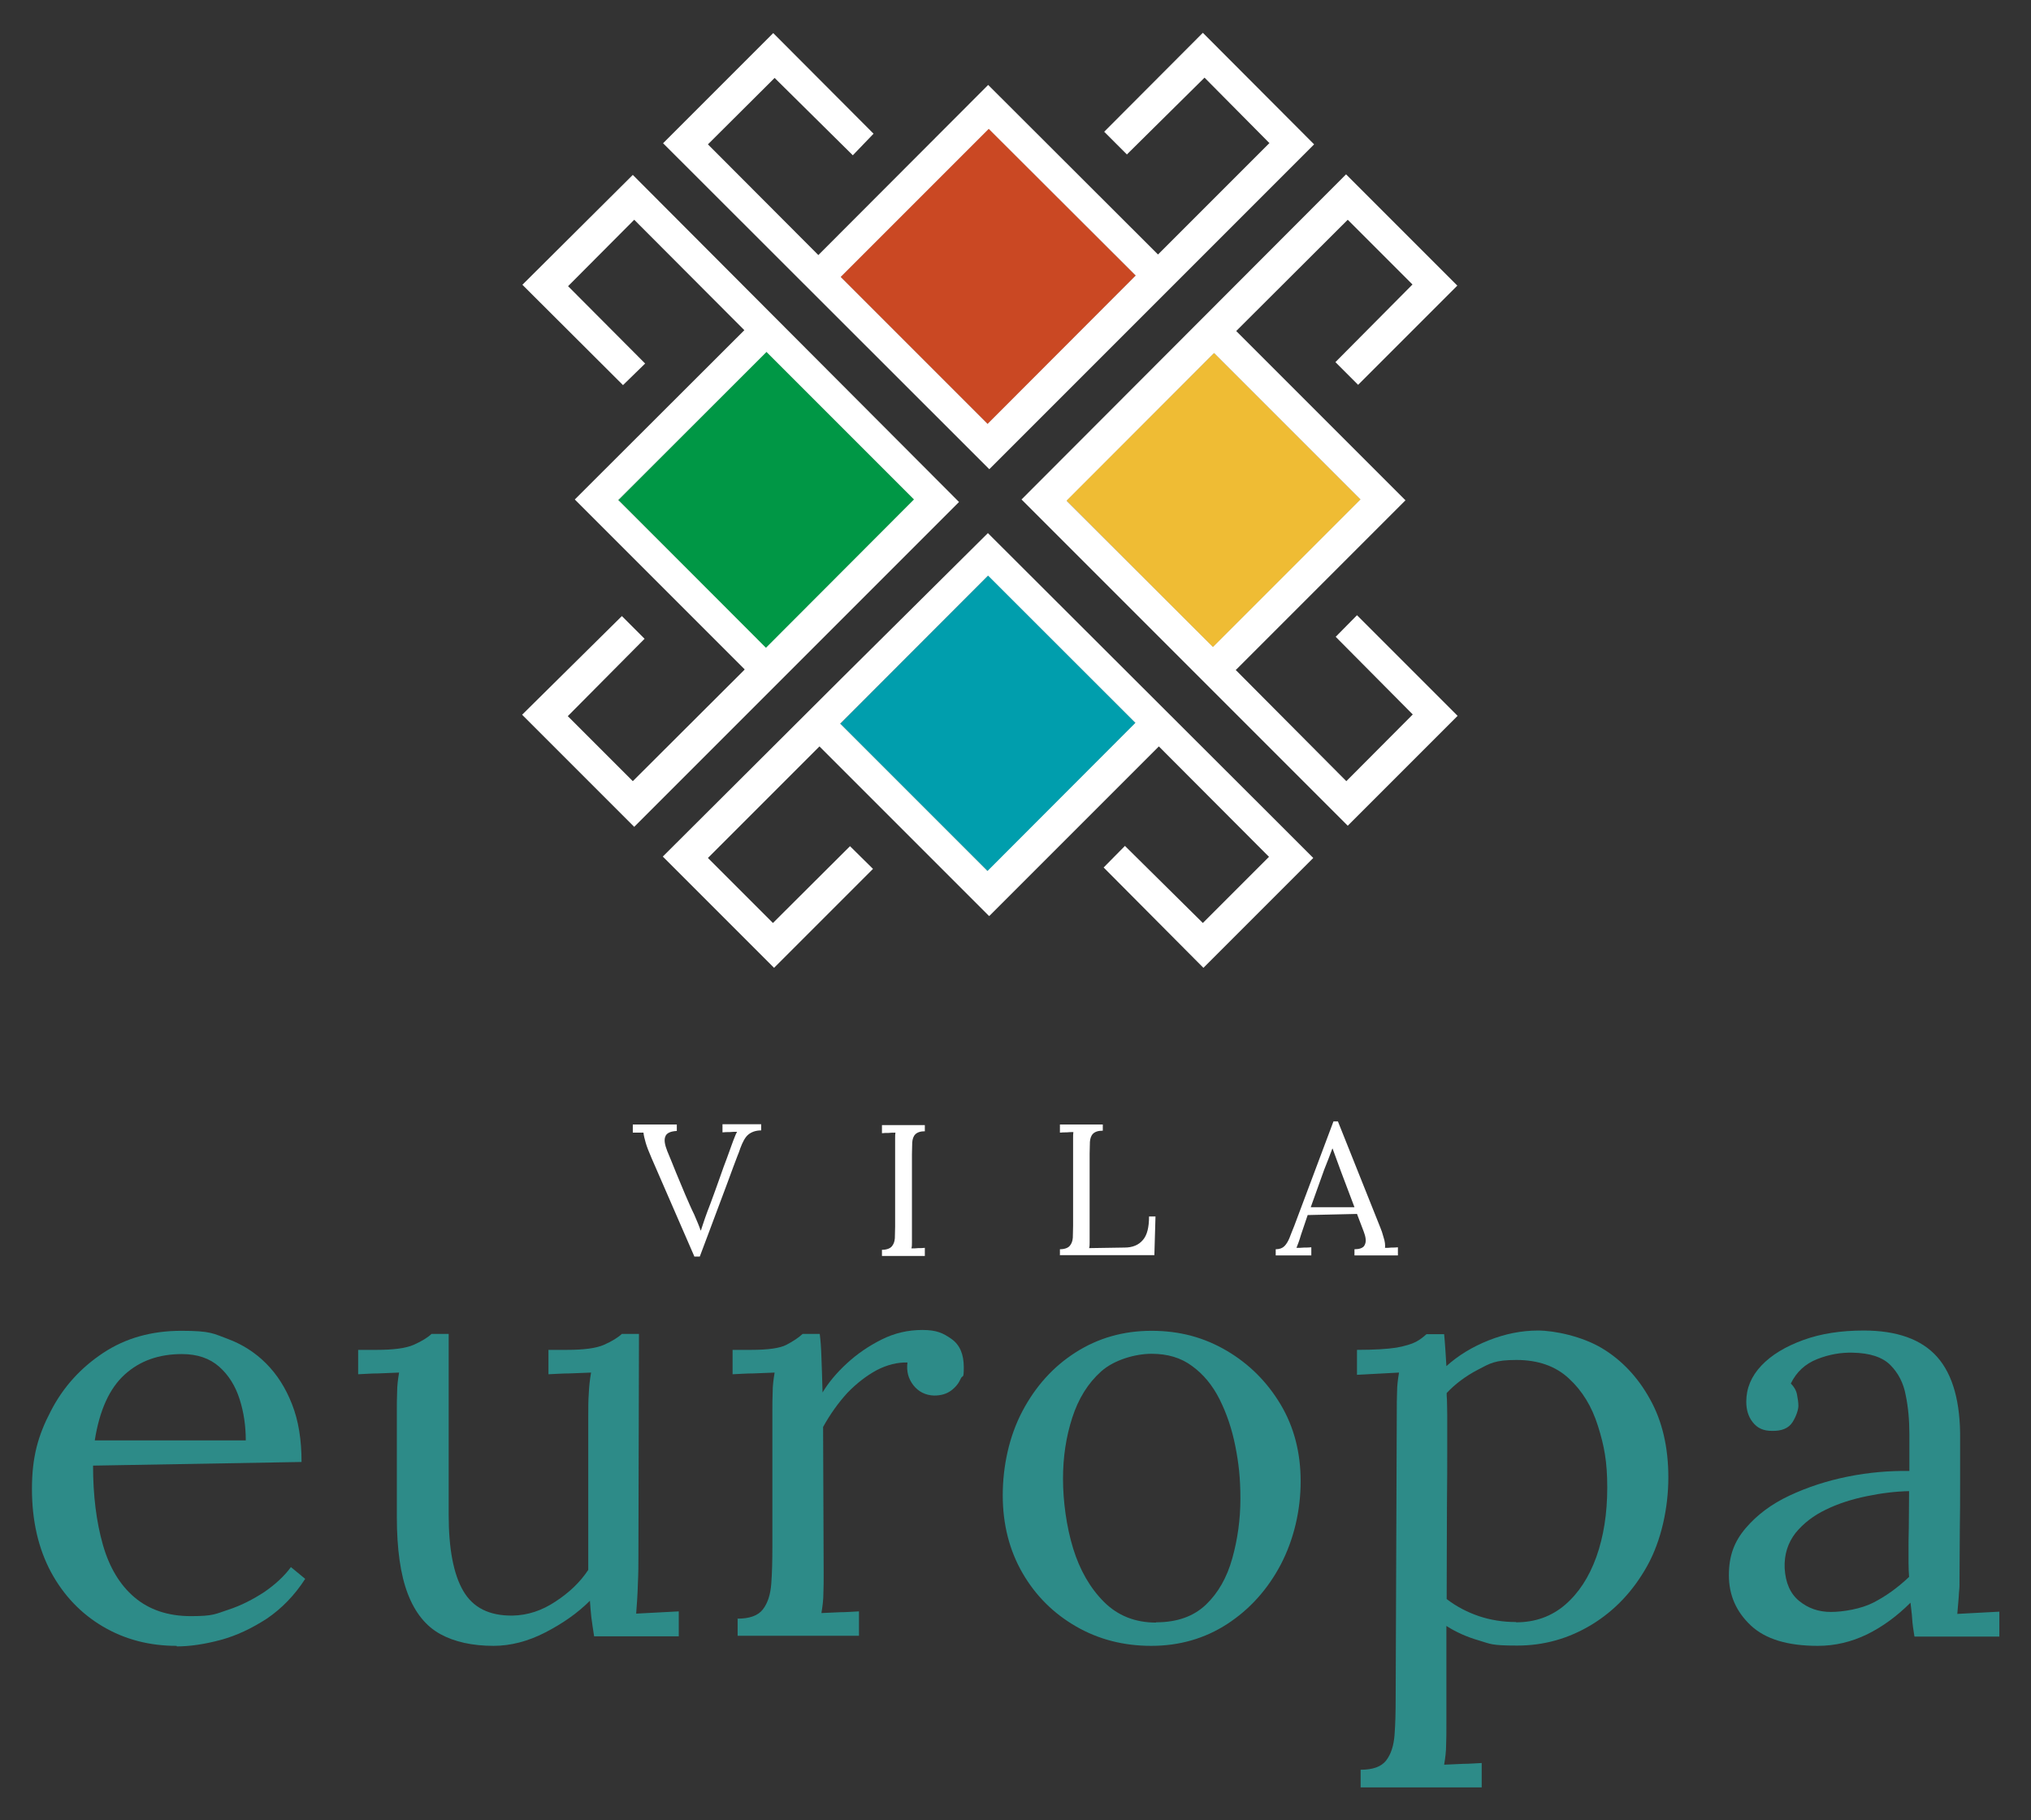
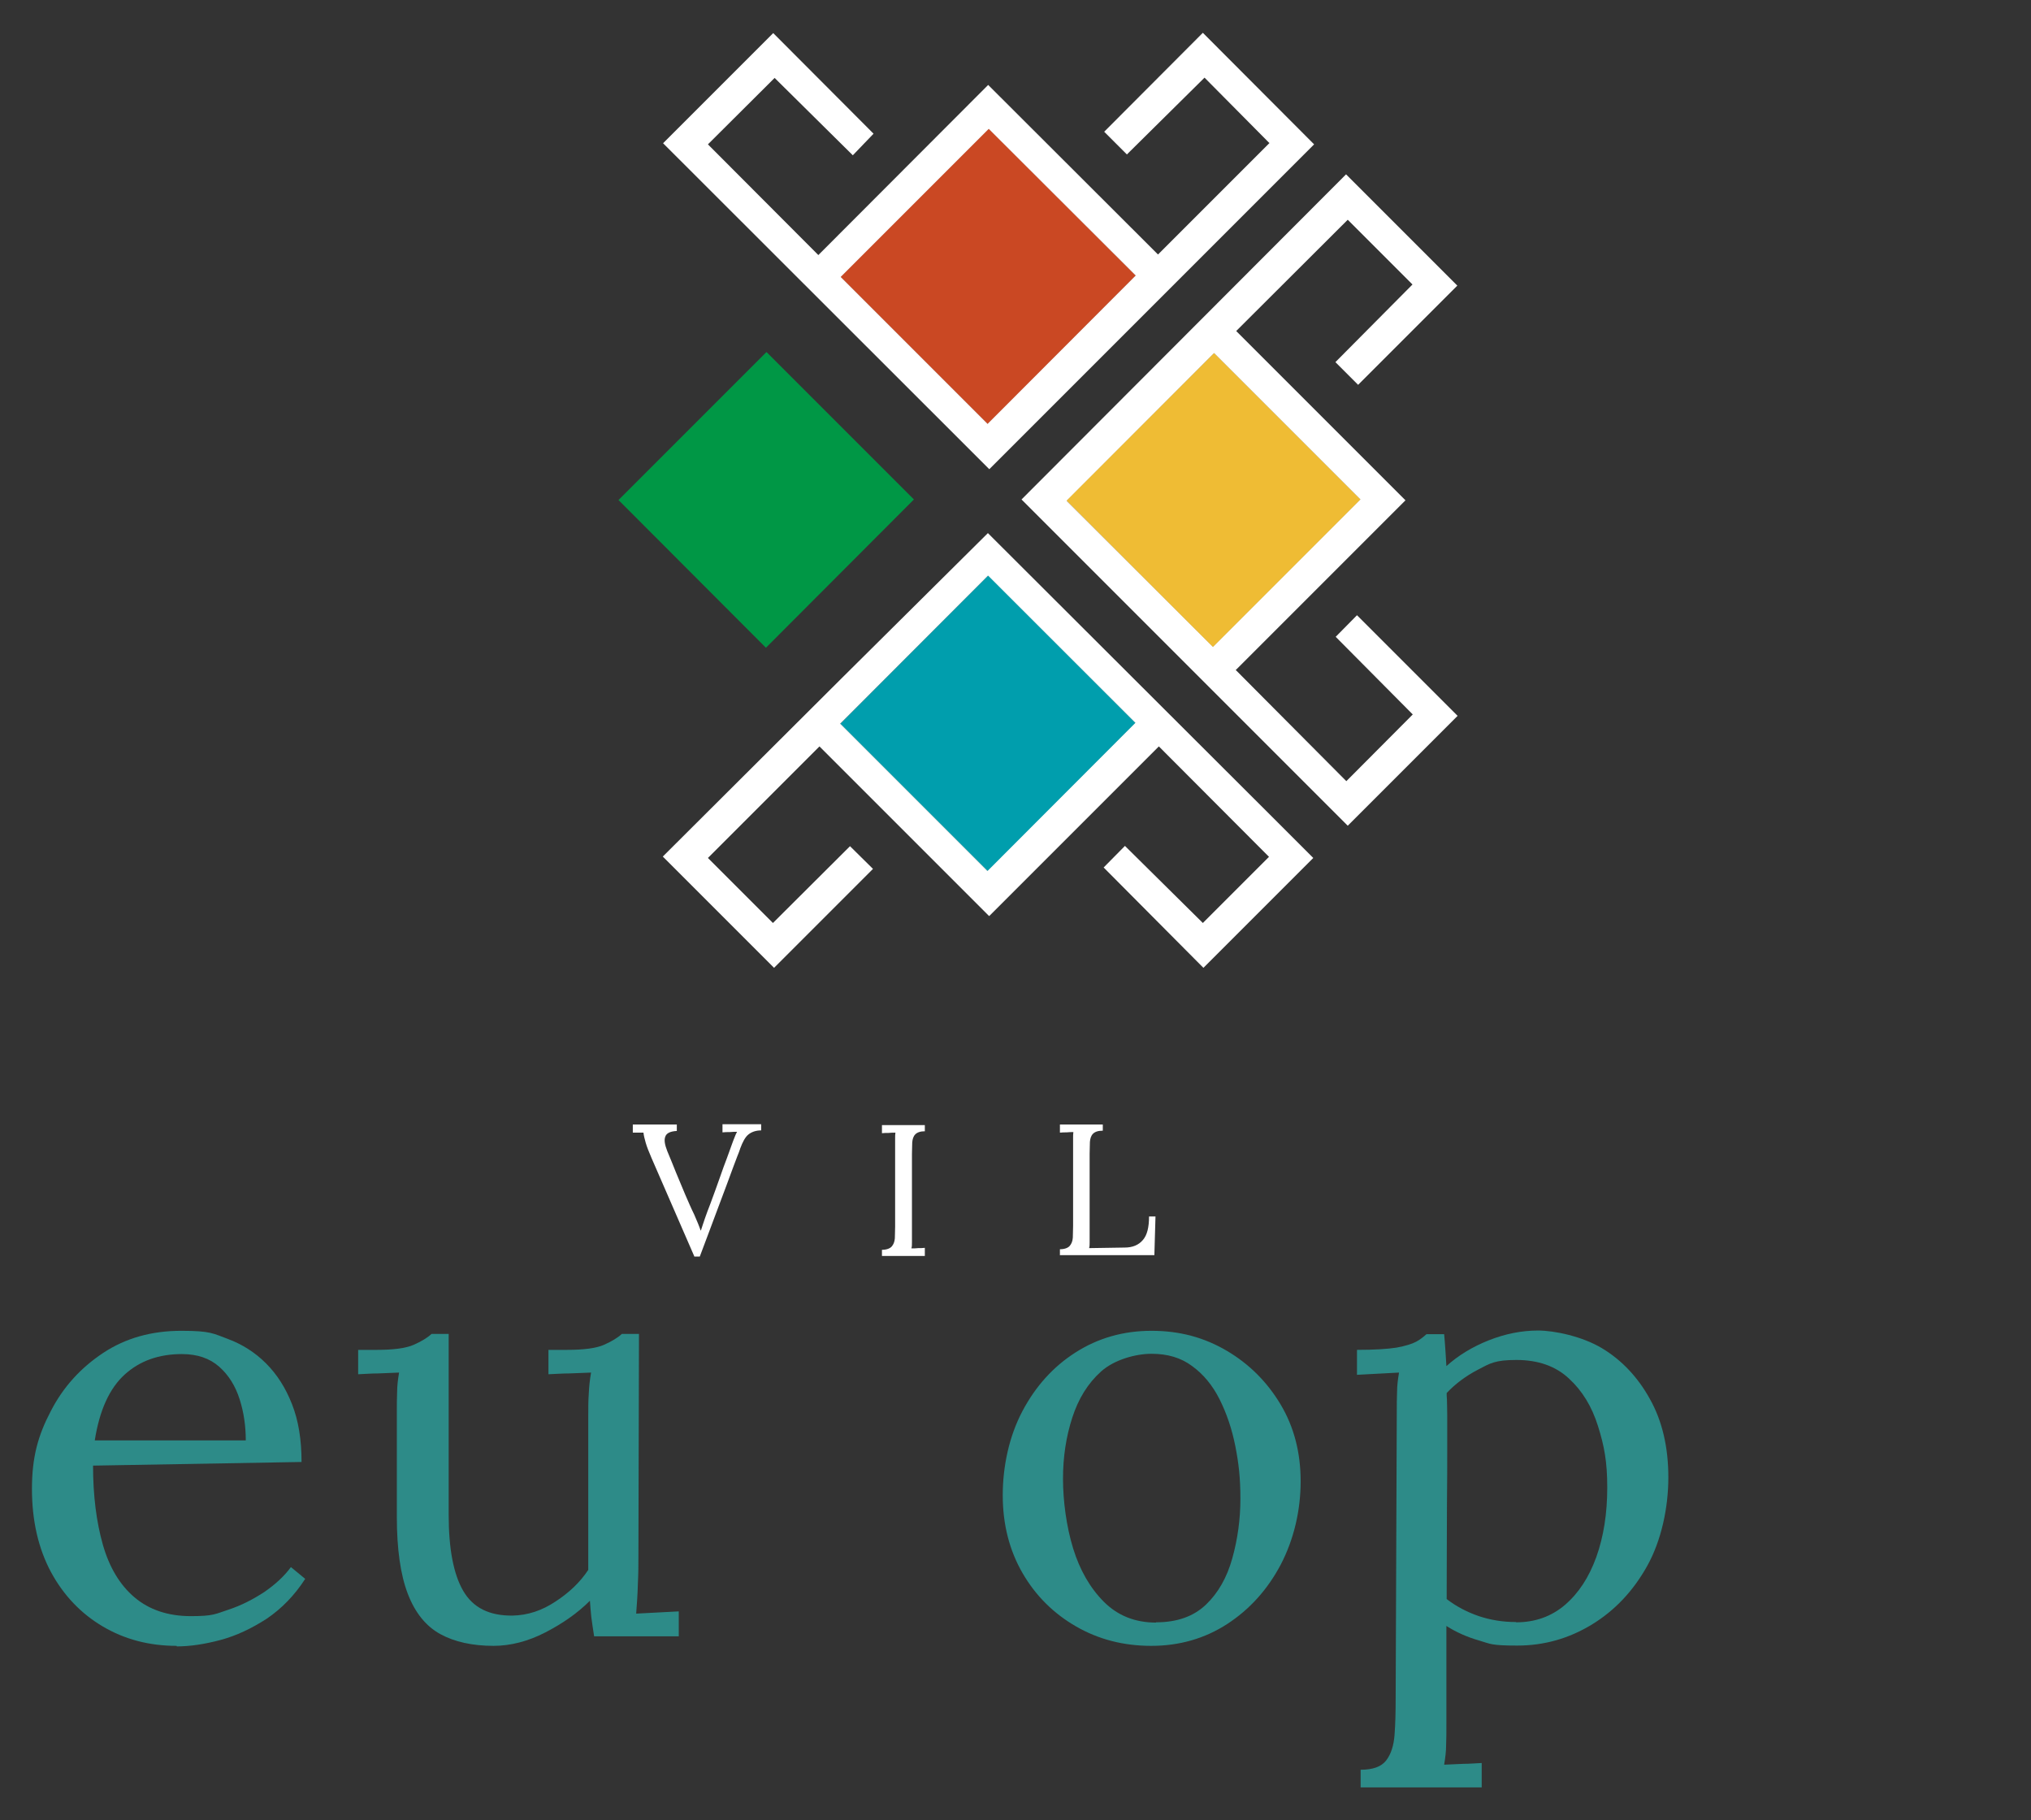
<svg xmlns="http://www.w3.org/2000/svg" id="Camada_1" version="1.1" viewBox="0 0 724.7 649.4">
  <rect x="0" y="0" width="724.7" height="649.4" fill="#333333" stroke="none" />
  <defs>
    <style>
      .st0 {
        fill: #009745;
      }

      .st1 {
        fill: #efbc34;
      }

      .st2 {
        fill: #fff;
      }

      .st3 {
        fill: #009ead;
      }

      .st4 {
        fill: #2d8b88;
      }

      .st5 {
        fill: #ca4823;
      }
    </style>
  </defs>
  <g>
    <path class="st2" d="M247.9,448.6l-15.4-35.4c-1-2.3-1.7-4.1-2.1-5.5-.4-1.4-.7-2.6-.8-3.6-.6,0-1.3,0-1.9,0s-1.3,0-1.9,0v-2.9h15.7v2.3c-2.3.1-3.7.8-4.1,2-.5,1.2-.2,2.9.7,5.2,1.1,2.6,2.1,5.1,3.1,7.6,1,2.4,2.1,5.1,3.3,7.9,1.1,2.5,2.1,4.9,3.2,7.1,1,2.3,1.8,4.2,2.3,5.7h.1c.5-1.6,1-3,1.5-4.5.5-1.4,1.1-3.1,1.9-5.1,1.4-3.7,2.5-6.9,3.4-9.4.9-2.6,1.7-4.8,2.4-6.6.7-1.8,1.2-3.4,1.7-4.7.4-1.2.8-2.1,1.1-2.9.3-.8.6-1.5.9-2-.9,0-1.7,0-2.6.1-.9,0-1.7,0-2.6.1v-2.9h13.8v2.2c-2,0-3.5.6-4.6,1.5-1.1.9-2,2.6-2.9,5,0,.2-.2.5-.3.9-.1.4-.4,1-.7,1.8-.3.8-.8,2.1-1.4,3.7-.6,1.6-1.4,3.8-2.4,6.5-1,2.7-2.3,6.2-3.9,10.4-1.6,4.2-3.4,9.2-5.7,15.2h-1.9Z" />
    <path class="st2" d="M330.1,403.6c-1.7,0-2.8.4-3.5,1.1-.7.7-1,1.7-1.1,2.9,0,1.2-.1,2.6-.1,4.2v28.3c0,1.2,0,2.2,0,3.1,0,.9,0,1.6-.2,2.2.8,0,1.6,0,2.4-.1.8,0,1.6,0,2.4-.1v2.9h-15.3v-2.2c1.7,0,2.9-.5,3.5-1.2.6-.7,1-1.6,1.1-2.9,0-1.2.1-2.6.1-4.2v-28.7c0-.9,0-1.7,0-2.6,0-.8,0-1.6.1-2.2-.8,0-1.6,0-2.4.1-.8,0-1.6,0-2.4.1v-2.9h15.3v2.2Z" />
    <path class="st2" d="M378.2,447.9v-2.2c1.7,0,2.9-.5,3.5-1.2.6-.7,1-1.6,1.1-2.9,0-1.2.1-2.6.1-4.2v-28.7c0-.9,0-1.7,0-2.6,0-.8,0-1.6.1-2.2-.8,0-1.6,0-2.4.1-.8,0-1.6,0-2.4.1v-2.9h15.3v2.2c-1.7,0-2.8.4-3.5,1.1-.7.7-1,1.7-1.1,2.9,0,1.2-.1,2.6-.1,4.2v28.5c0,1.2,0,2.2,0,3.1,0,.8,0,1.6-.2,2.1l12.7-.2c2.8,0,5-.9,6.5-2.7,1.5-1.7,2.2-4.5,2.2-8.4h2.3l-.4,13.8h-33.6Z" />
-     <path class="st2" d="M455.2,447.9v-2.2c1.4,0,2.4-.4,3.1-1.1.7-.7,1.3-1.7,1.8-2.9.5-1.2,1-2.7,1.7-4.3l14-37.3h1.6l15.1,37.8c.4.9.8,2.1,1.2,3.6.5,1.5.6,2.7.5,3.7.8,0,1.5,0,2.3-.1.8,0,1.5,0,2.3-.1v2.9h-15.5v-2.2c1.7,0,2.8-.4,3.4-1.1.5-.7.7-1.6.6-2.5-.1-1-.4-1.9-.7-2.7l-2.4-6.3-17.6.4-2.4,7.1c-.3,1.1-.6,1.9-.8,2.5-.2.6-.5,1.3-.8,2.1.9,0,1.8,0,2.7-.1.9,0,1.8,0,2.6-.1v2.9h-12.7ZM467.6,430.7h15.7l-4.8-12.7c-.5-1.4-1-2.7-1.5-4.1-.5-1.4-1-2.7-1.5-4.1h-.1c-.5,1.2-.9,2.5-1.4,3.7-.5,1.2-1,2.5-1.5,3.8l-4.8,13.4Z" />
  </g>
  <g>
    <path class="st4" d="M63,587.2c-9.7,0-18.5-2.3-26.3-6.9s-14-11.1-18.5-19.4c-4.5-8.4-6.8-18.3-6.8-29.7s2.2-19.1,6.7-27.7c4.4-8.6,10.7-15.5,18.7-20.8s17.3-7.9,27.9-7.9,11.4,1,16.6,2.9c5.1,1.9,9.7,4.8,13.6,8.7,3.9,3.9,7,8.7,9.3,14.6,2.3,5.8,3.4,12.7,3.4,20.6l-74.4,1.3c0,10.7,1.2,20.1,3.5,28.2,2.3,8.1,6.1,14.4,11.3,18.8,5.2,4.4,11.9,6.7,20.1,6.7s8.8-.8,13.4-2.3c4.6-1.5,8.8-3.7,12.8-6.3,3.9-2.7,7.1-5.6,9.5-8.9l5.1,4.2c-3.8,5.9-8.4,10.6-13.7,14.2-5.4,3.5-10.9,6.1-16.5,7.6-5.6,1.5-10.9,2.3-15.6,2.3ZM33.8,513.9h53.9c0-5.1-.7-10-2.2-14.7-1.5-4.7-3.9-8.6-7.3-11.6-3.4-3-7.8-4.5-13.3-4.5-8.2,0-15,2.4-20.4,7.3-5.4,4.9-9,12.7-10.7,23.6Z" />
    <path class="st4" d="M176.2,587.2c-7.6,0-14-1.4-19.1-4.2-5.1-2.8-9-7.6-11.6-14.4-2.6-6.8-3.9-15.9-3.9-27.5v-37.6c0-2.3,0-4.5.1-6.8,0-2.3.3-4.6.7-7-2.4.1-4.8.2-7.3.3-2.5,0-4.9.2-7.3.3v-8.7h6.6c6.1,0,10.5-.6,13.2-1.8,2.7-1.2,4.9-2.5,6.4-3.9h6.1v64.5c0,12.1,1.7,21.2,5.2,27.2,3.5,6,9.3,8.9,17.6,8.8,5.4-.1,10.5-1.8,15.3-5,4.9-3.2,8.8-6.9,11.7-11.3v-54.3c0-3.4,0-6.3.2-8.8.1-2.5.4-4.9.8-7.3-2.5.1-5.1.2-7.6.3-2.5,0-5.1.2-7.6.3v-8.7h6.6c6.1,0,10.5-.6,13.2-1.8,2.7-1.2,4.9-2.5,6.4-3.9h6.1l-.2,79.9c0,2.3,0,5.4-.2,9.5-.1,4.1-.4,7.5-.6,10.4,2.5-.1,5.1-.3,7.6-.4,2.5-.1,5.1-.3,7.6-.4v8.9h-30.2c-.4-2.4-.7-4.7-1-6.8-.2-2.1-.4-4.1-.5-5.9-4.4,4.4-9.7,8.1-15.9,11.3-6.2,3.2-12.4,4.8-18.6,4.8Z" />
-     <path class="st4" d="M263.1,577.5c4.4,0,7.4-1.1,9.1-3.3,1.7-2.2,2.7-5.2,3-9.1.3-3.9.4-8.3.4-13.4v-48.2c0-2.3,0-4.5.1-6.8,0-2.3.3-4.6.7-7-2.5.1-5,.2-7.5.3-2.5,0-5,.2-7.5.3v-8.7h6.6c6.1,0,10.3-.6,12.6-1.8,2.3-1.2,4.3-2.5,5.8-3.9h6.1c.3,2.3.5,5,.6,8.3.1,3.3.3,7.5.4,12.6,2.1-3.5,5-7,8.7-10.4,3.7-3.4,7.8-6.2,12.4-8.5,4.6-2.3,9.4-3.4,14.5-3.4s7.4,1.1,10.4,3.2,4.4,5.5,4.4,10.1-.4,2.5-1.1,4.1c-.7,1.6-1.8,3-3.4,4.2-1.6,1.2-3.6,1.8-6.1,1.8-3.1-.1-5.6-1.4-7.4-3.7-1.8-2.3-2.5-5-2.1-8.1-3.5-.1-7.2.8-10.9,2.7-3.7,2-7.2,4.7-10.5,8.1-3.2,3.5-6.1,7.5-8.7,12.2l.2,52c0,2.8,0,5.3-.1,7.5,0,2.2-.3,4.5-.7,6.9,2.3-.1,4.5-.2,6.7-.3,2.2,0,4.4-.2,6.7-.3v8.7h-43.3v-6.3Z" />
    <path class="st4" d="M410.8,587.2c-9.9,0-18.8-2.3-26.8-6.9-8-4.6-14.4-10.9-19.1-19-4.7-8.1-7.1-17.4-7.1-27.8s2.3-21.1,7-30c4.7-8.9,11-15.9,19-21,8-5.1,17-7.7,27.1-7.7s18.8,2.4,26.8,7.1c8,4.7,14.4,11.1,19.2,19.1,4.8,8,7.2,17.2,7.2,27.5s-2.4,20.7-7.1,29.7c-4.7,8.9-11.1,16-19.1,21.2s-17.1,7.8-27.1,7.8ZM412.5,578.8c7.5,0,13.4-2.1,17.8-6.3,4.4-4.2,7.5-9.7,9.4-16.5s2.9-13.9,2.9-21.3-.6-12.6-1.8-18.7c-1.2-6.1-3.1-11.7-5.6-16.7-2.5-5-5.8-9-9.8-11.9-4-3-8.8-4.4-14.5-4.4s-13.3,2.1-18,6.3c-4.7,4.2-8.1,9.7-10.3,16.5-2.2,6.8-3.3,14-3.3,21.8s1.2,17,3.6,24.8c2.4,7.8,6.1,14.2,11,19.1,4.9,4.9,11.1,7.4,18.6,7.4Z" />
    <path class="st4" d="M485.5,637.7v-6.3c4.4,0,7.4-1.1,9.1-3.3,1.7-2.2,2.7-5.2,3-9.1.3-3.9.4-8.3.4-13.4l.4-102.1c0-2.3,0-4.5.1-6.8,0-2.3.3-4.6.7-7-2.5.1-5,.3-7.5.4-2.5.1-5,.3-7.5.4v-8.9c6.2,0,10.9-.3,14.1-.8,3.2-.6,5.5-1.3,7-2.1,1.5-.8,2.7-1.8,3.7-2.7h6.3c.1,1.4.3,3.1.4,5,.1,1.9.3,4.1.4,6.4,4.2-3.8,9.3-6.9,15.1-9.2,5.8-2.3,11.7-3.5,17.6-3.5s15.8,2.1,22.8,6.3c7,4.2,12.8,10.3,17.1,18.1,4.4,7.8,6.6,17.2,6.6,28s-2.5,22.5-7.5,31.5c-5,9-11.6,16-19.8,21-8.2,5-17.1,7.5-26.6,7.5s-9.5-.6-13.6-1.8c-4.2-1.2-8.1-2.9-11.7-5.2v35.1c0,2.8,0,5.3-.1,7.5,0,2.2-.3,4.5-.7,6.9,2.3-.1,4.5-.2,6.7-.3,2.2,0,4.4-.2,6.7-.3v8.7h-43.1ZM541,578.8c6.8,0,12.6-2.1,17.4-6.2,4.9-4.2,8.6-9.9,11.2-17.1,2.6-7.3,3.9-15.5,3.9-24.8s-1.1-14.9-3.3-21.9c-2.2-7-5.6-12.6-10.4-17-4.7-4.4-11-6.6-18.7-6.6s-9.4,1.2-13.8,3.5c-4.4,2.3-8.1,5.1-11.1,8.3,0,.6,0,1.4.1,2.4,0,1.1.1,2.9.1,5.5v11.6c0,5.1,0,12.1-.1,20.8,0,8.7-.1,19.8-.1,33.2,3.5,2.7,7.4,4.7,11.5,6.1,4.2,1.4,8.6,2.1,13.2,2.1Z" />
-     <path class="st4" d="M683.1,583.8c-.4-2.4-.7-4.5-.8-6.3-.1-1.8-.4-3.7-.6-5.7-4.8,4.8-10,8.6-15.5,11.3-5.6,2.7-11.4,4.1-17.6,4.1-10.7,0-18.7-2.4-23.9-7.3-5.2-4.9-7.8-10.8-7.8-17.9s2-12.1,6-16.8c4-4.7,9.2-8.6,15.6-11.6,6.4-3,13.4-5.3,20.9-6.8,7.5-1.5,14.8-2.1,21.9-2v-13.1c0-4.9-.4-9.6-1.3-13.9-.8-4.4-2.7-8-5.5-10.8-2.8-2.8-7.3-4.3-13.5-4.4-4.1-.1-8.3.6-12.6,2.3-4.3,1.7-7.4,4.6-9.4,8.7,1.1,1.1,1.9,2.4,2.2,3.9.3,1.5.5,2.9.5,4.1s-.7,3.6-2.1,5.8c-1.4,2.2-3.9,3.2-7.4,3.1-3,0-5.2-1-6.8-3.1-1.6-2-2.3-4.5-2.3-7.3,0-4.8,1.8-9.1,5.4-12.9,3.6-3.8,8.6-6.8,14.9-9.1,6.3-2.3,13.5-3.4,21.6-3.4,11.8,0,20.6,3.1,26.2,9.4,5.6,6.3,8.4,16.2,8.2,29.7v15.7c0,5.3,0,10.6-.1,15.9,0,5.3-.1,10.6-.1,16s0,4.5-.2,6.8c-.1,2.3-.4,4.8-.6,7.6,2.5-.1,5-.3,7.5-.4,2.5-.1,5-.3,7.5-.4v8.9h-30.2ZM681.2,532c-4.8.1-9.8.7-15.1,1.8-5.3,1.1-10.1,2.6-14.6,4.8-4.4,2.1-8,4.9-10.8,8.3-2.7,3.5-4.1,7.6-3.9,12.6.3,5.2,2,9.1,5.2,11.7,3.2,2.6,6.9,3.9,11.3,3.9s10.8-1.1,15.1-3.3c4.3-2.2,8.6-5.2,12.8-9.2-.1-1.5-.2-3.2-.2-5.1v-5.7c0-.7,0-3,.1-6.8,0-3.8.1-8.2.1-13.1Z" />
  </g>
  <g>
    <g>
      <path class="st2" d="M441.1,239.2l39.3,39.5,23.7-23.8-27.5-27.7,7.6-7.7,35.9,35.9-39.2,39.2-116.4-116.4,115.8-116,39.7,39.7-35.4,35.4-8.1-8.1,27.5-27.7-23.1-23.1-39.8,39.7,60.4,60.4-60.6,60.6ZM432.8,230.8l52.6-52.6-52.2-52.2-52.6,52.7,52.2,52.1Z" />
-       <path class="st2" d="M265.7,238.8l-60.6-60.6,60.5-60.4-39.3-39.4-23.6,23.7,27.5,27.6-7.9,7.7-35.9-35.8,39.4-39.2,116.4,116.7-115.9,115.9-40-40,35.6-35.2,8.1,8.1-27.4,27.6,23.2,23.2,39.8-39.7ZM326.1,178.2l-52.6-52.6-52.9,52.8,52.7,52.6,52.8-52.9Z" />
      <path class="st2" d="M452.8,50.9l-23-23.2-27.7,27.4-8.1-8.1,35.2-35.3,39.7,39.8-115.9,115.9-116.4-116.3,39.3-39.3,35.8,35.9-7.4,7.7-27.9-27.6-23.8,23.7,39.4,39.5,60.6-60.7,60.6,60.5,39.8-39.8ZM352.4,151.2l52.8-52.9-52.4-52.3-52.8,52.8,52.4,52.4Z" />
      <path class="st2" d="M352.9,326.8l-60.5-60.5-39.8,39.8,23.2,23.2,27.5-27.4,8.2,8.1-35.3,35.3-39.7-39.7,63.6-63.4,52.4-52,103.4,103.2,12.7,12.7-39.2,39.2-35.6-35.8,7.6-7.7,27.8,27.5,23.6-23.6-39.3-39.4-60.5,60.5ZM405.1,257.9l-52.6-52.5-52.7,52.8,52.5,52.5,52.8-52.8Z" />
      <polygon class="st2" points="432.8 230.8 380.6 178.6 433.2 126 485.4 178.2 432.8 230.8" />
-       <polygon class="st2" points="326.1 178.2 273.3 231.1 220.7 178.4 273.5 125.6 326.1 178.2" />
      <polygon class="st2" points="352.4 151.2 300 98.8 352.8 46 405.2 98.3 352.4 151.2" />
      <polygon class="st2" points="405.1 257.9 352.4 310.7 299.9 258.2 352.6 205.4 405.1 257.9" />
    </g>
    <polygon class="st1" points="433.2 126 380.6 178.6 432.8 230.8 485.4 178.2 433.2 126" />
    <polygon class="st0" points="273.5 125.6 220.7 178.4 273.3 231.1 326.1 178.2 273.5 125.6" />
    <polygon class="st5" points="352.8 46 300 98.8 352.4 151.2 405.2 98.3 352.8 46" />
    <polygon class="st3" points="299.9 258.2 352.4 310.7 405.1 257.9 352.6 205.4 299.9 258.2" />
  </g>
</svg>